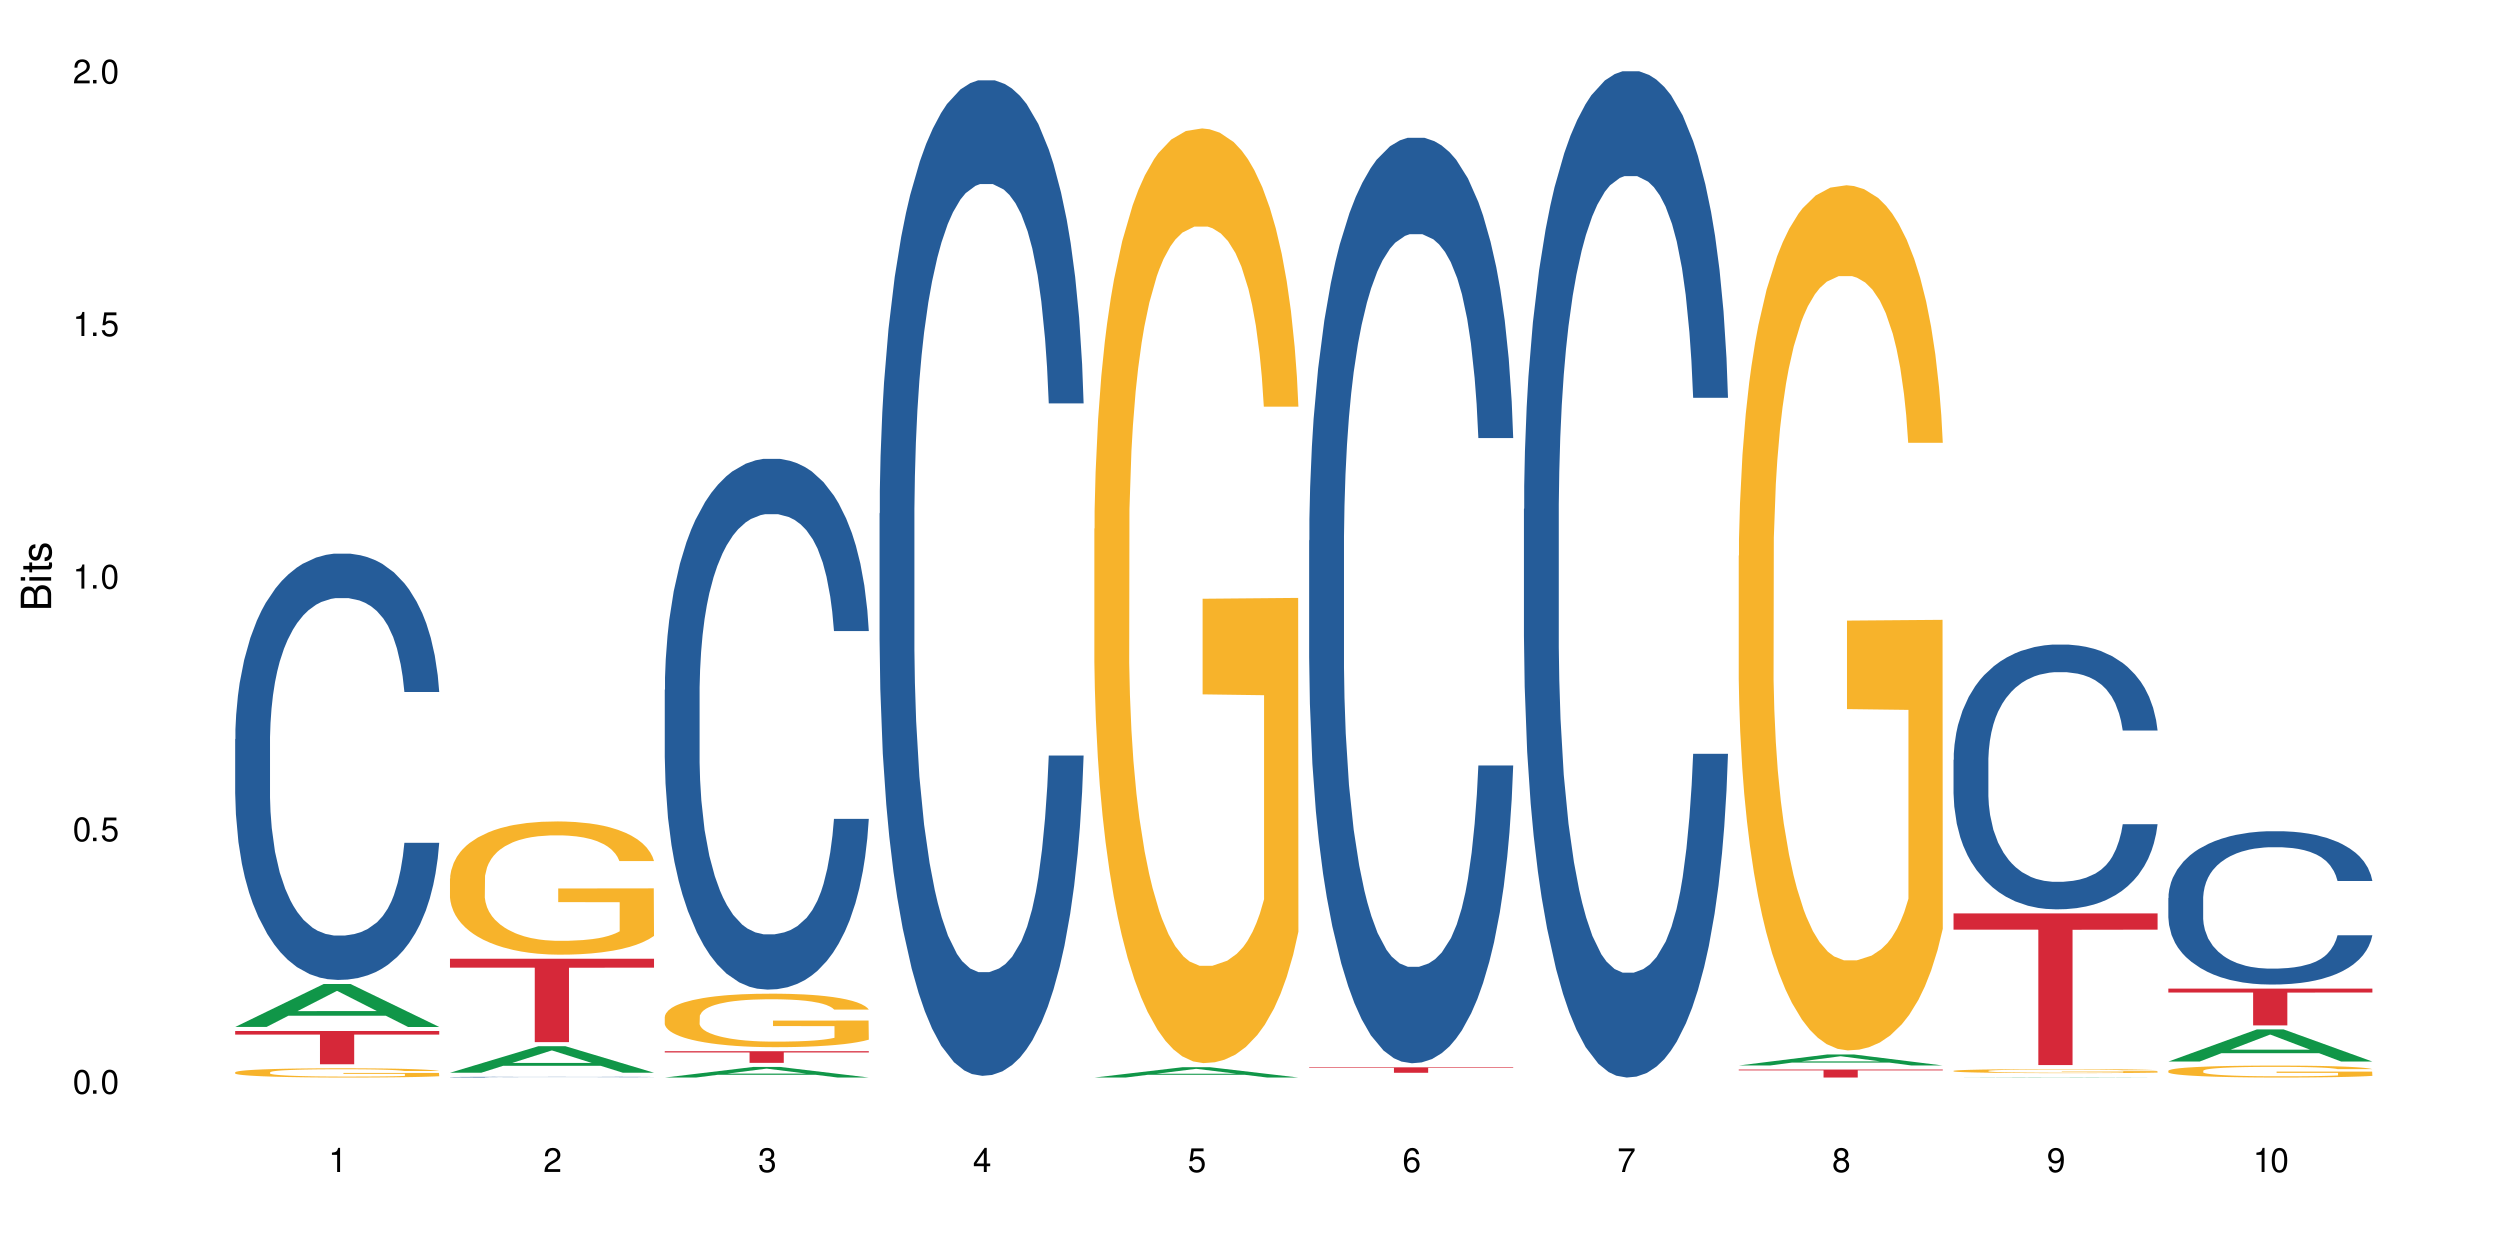
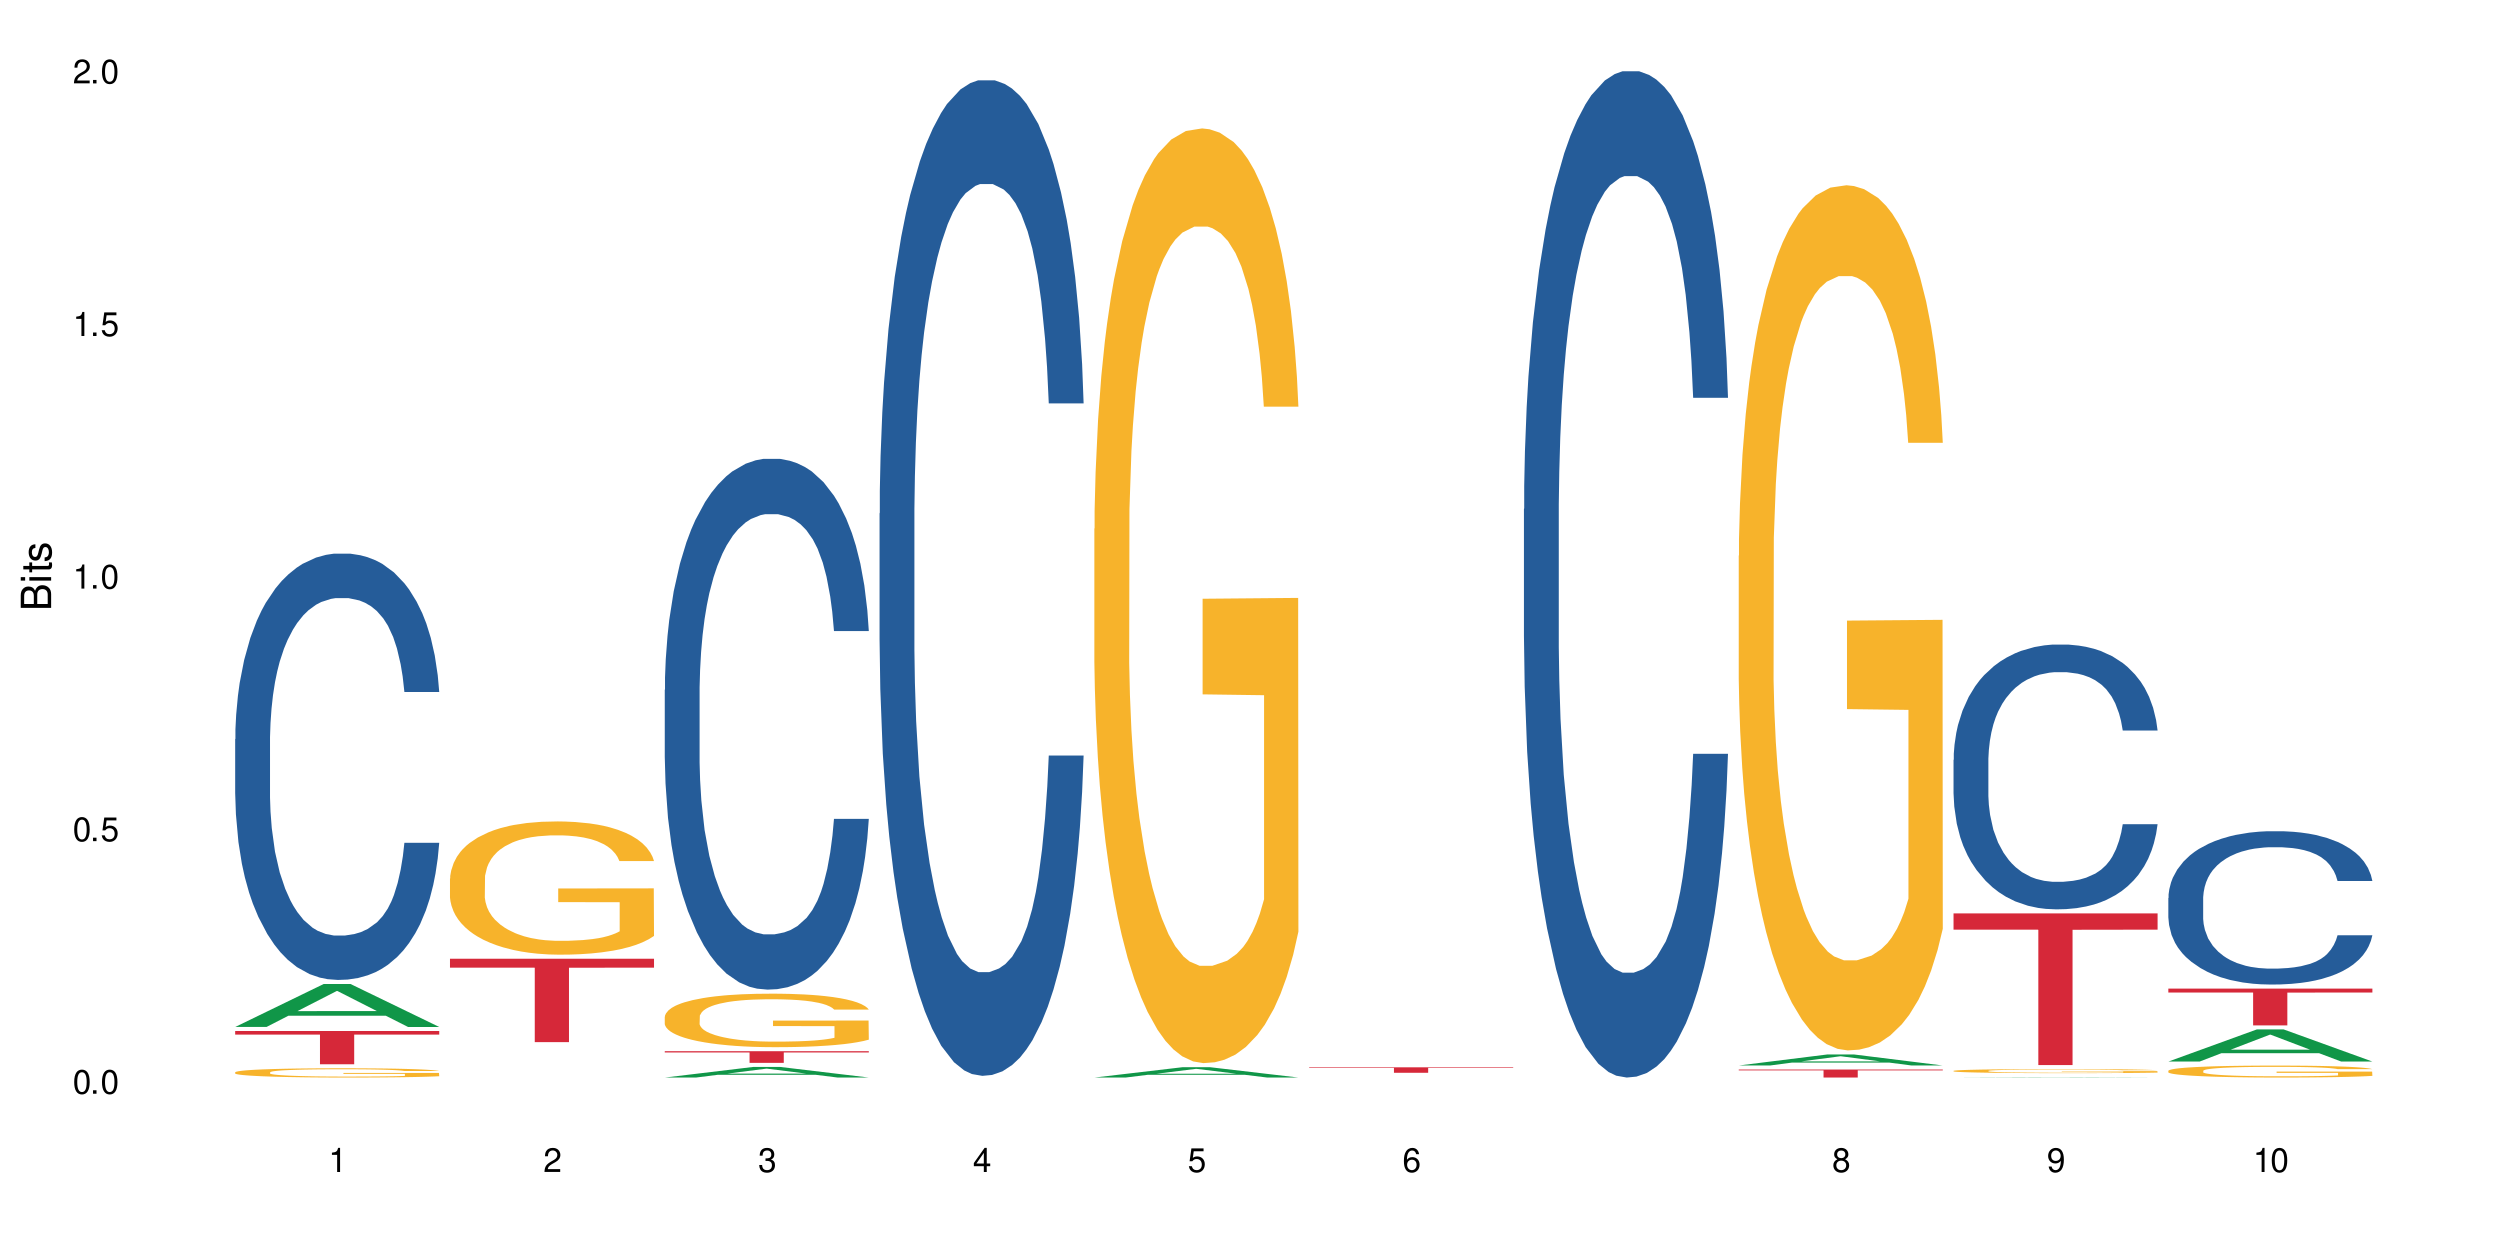
<svg xmlns="http://www.w3.org/2000/svg" xmlns:xlink="http://www.w3.org/1999/xlink" width="720" height="360" viewBox="0 0 720 360">
  <defs>
    <g>
      <g id="glyph-0-0">
</g>
      <g id="glyph-0-1">
        <path d="M 2.641 -6.938 C 2 -6.938 1.422 -6.656 1.078 -6.172 C 0.641 -5.562 0.406 -4.641 0.406 -3.359 C 0.406 -1.016 1.188 0.219 2.641 0.219 C 4.078 0.219 4.859 -1.016 4.859 -3.297 C 4.859 -4.641 4.656 -5.547 4.203 -6.172 C 3.844 -6.656 3.281 -6.938 2.641 -6.938 Z M 2.641 -6.188 C 3.547 -6.188 4 -5.25 4 -3.375 C 4 -1.406 3.562 -0.484 2.625 -0.484 C 1.734 -0.484 1.281 -1.438 1.281 -3.344 C 1.281 -5.25 1.734 -6.188 2.641 -6.188 Z M 2.641 -6.188 " />
      </g>
      <g id="glyph-0-2">
        <path d="M 1.828 -1 L 0.828 -1 L 0.828 0 L 1.828 0 Z M 1.828 -1 " />
      </g>
      <g id="glyph-0-3">
        <path d="M 4.562 -6.797 L 1.062 -6.797 L 0.547 -3.094 L 1.328 -3.094 C 1.719 -3.562 2.047 -3.734 2.578 -3.734 C 3.484 -3.734 4.062 -3.109 4.062 -2.094 C 4.062 -1.125 3.484 -0.531 2.578 -0.531 C 1.828 -0.531 1.375 -0.906 1.188 -1.672 L 0.328 -1.672 C 0.453 -1.109 0.547 -0.844 0.75 -0.594 C 1.125 -0.078 1.828 0.219 2.594 0.219 C 3.969 0.219 4.922 -0.781 4.922 -2.219 C 4.922 -3.562 4.031 -4.484 2.719 -4.484 C 2.25 -4.484 1.859 -4.359 1.469 -4.062 L 1.734 -5.969 L 4.562 -5.969 Z M 4.562 -6.797 " />
      </g>
      <g id="glyph-0-4">
        <path d="M 2.484 -4.938 L 2.484 0 L 3.328 0 L 3.328 -6.938 L 2.766 -6.938 C 2.469 -5.875 2.281 -5.734 0.984 -5.562 L 0.984 -4.938 Z M 2.484 -4.938 " />
      </g>
      <g id="glyph-0-5">
        <path d="M 4.859 -0.828 L 1.281 -0.828 C 1.359 -1.406 1.672 -1.781 2.5 -2.281 L 3.469 -2.828 C 4.406 -3.344 4.906 -4.062 4.906 -4.906 C 4.906 -5.484 4.672 -6.031 4.266 -6.406 C 3.859 -6.766 3.375 -6.938 2.719 -6.938 C 1.859 -6.938 1.219 -6.625 0.844 -6.031 C 0.609 -5.672 0.5 -5.234 0.484 -4.531 L 1.328 -4.531 C 1.359 -5.016 1.406 -5.281 1.531 -5.516 C 1.75 -5.938 2.188 -6.203 2.703 -6.203 C 3.469 -6.203 4.031 -5.641 4.031 -4.891 C 4.031 -4.344 3.719 -3.859 3.125 -3.516 L 2.234 -3 C 0.812 -2.172 0.406 -1.531 0.328 -0.016 L 4.859 -0.016 Z M 4.859 -0.828 " />
      </g>
      <g id="glyph-0-6">
        <path d="M 2.125 -3.188 L 2.578 -3.188 C 3.5 -3.188 3.984 -2.766 3.984 -1.922 C 3.984 -1.062 3.469 -0.531 2.594 -0.531 C 1.656 -0.531 1.203 -1 1.156 -2.016 L 0.312 -2.016 C 0.344 -1.453 0.438 -1.094 0.609 -0.781 C 0.953 -0.109 1.625 0.219 2.547 0.219 C 3.953 0.219 4.859 -0.625 4.859 -1.938 C 4.859 -2.828 4.516 -3.297 3.703 -3.594 C 4.344 -3.844 4.656 -4.328 4.656 -5.031 C 4.656 -6.219 3.875 -6.938 2.578 -6.938 C 1.203 -6.938 0.484 -6.172 0.453 -4.703 L 1.297 -4.703 C 1.312 -5.125 1.344 -5.359 1.453 -5.578 C 1.641 -5.969 2.062 -6.203 2.594 -6.203 C 3.344 -6.203 3.797 -5.75 3.797 -5 C 3.797 -4.516 3.609 -4.219 3.25 -4.047 C 3.016 -3.953 2.703 -3.922 2.125 -3.906 Z M 2.125 -3.188 " />
      </g>
      <g id="glyph-0-7">
        <path d="M 3.141 -1.672 L 3.141 0 L 3.984 0 L 3.984 -1.672 L 4.984 -1.672 L 4.984 -2.438 L 3.984 -2.438 L 3.984 -6.938 L 3.359 -6.938 L 0.266 -2.578 L 0.266 -1.672 Z M 3.141 -2.438 L 1 -2.438 L 3.141 -5.5 Z M 3.141 -2.438 " />
      </g>
      <g id="glyph-0-8">
        <path d="M 4.781 -5.125 C 4.609 -6.266 3.891 -6.938 2.844 -6.938 C 2.094 -6.938 1.422 -6.578 1.031 -5.953 C 0.594 -5.266 0.406 -4.422 0.406 -3.172 C 0.406 -2 0.578 -1.25 0.984 -0.641 C 1.359 -0.078 1.953 0.219 2.703 0.219 C 3.984 0.219 4.922 -0.75 4.922 -2.094 C 4.922 -3.375 4.062 -4.281 2.844 -4.281 C 2.172 -4.281 1.641 -4.031 1.281 -3.516 C 1.281 -5.234 1.828 -6.188 2.797 -6.188 C 3.391 -6.188 3.797 -5.797 3.938 -5.125 Z M 2.734 -3.531 C 3.547 -3.531 4.062 -2.953 4.062 -2.031 C 4.062 -1.156 3.484 -0.531 2.703 -0.531 C 1.922 -0.531 1.328 -1.188 1.328 -2.078 C 1.328 -2.938 1.906 -3.531 2.734 -3.531 Z M 2.734 -3.531 " />
      </g>
      <g id="glyph-0-9">
-         <path d="M 4.984 -6.797 L 0.438 -6.797 L 0.438 -5.969 L 4.109 -5.969 C 2.5 -3.656 1.828 -2.234 1.328 0 L 2.219 0 C 2.594 -2.172 3.453 -4.047 4.984 -6.094 Z M 4.984 -6.797 " />
-       </g>
+         </g>
      <g id="glyph-0-10">
        <path d="M 3.75 -3.656 C 4.469 -4.094 4.688 -4.438 4.688 -5.078 C 4.688 -6.172 3.844 -6.938 2.641 -6.938 C 1.438 -6.938 0.594 -6.172 0.594 -5.094 C 0.594 -4.438 0.812 -4.094 1.516 -3.656 C 0.734 -3.266 0.359 -2.703 0.359 -1.922 C 0.359 -0.656 1.281 0.219 2.641 0.219 C 3.984 0.219 4.922 -0.656 4.922 -1.922 C 4.922 -2.703 4.531 -3.266 3.75 -3.656 Z M 2.641 -6.188 C 3.359 -6.188 3.812 -5.75 3.812 -5.062 C 3.812 -4.406 3.344 -3.984 2.641 -3.984 C 1.922 -3.984 1.453 -4.406 1.453 -5.078 C 1.453 -5.75 1.922 -6.188 2.641 -6.188 Z M 2.641 -3.266 C 3.484 -3.266 4.062 -2.719 4.062 -1.906 C 4.062 -1.078 3.484 -0.531 2.625 -0.531 C 1.797 -0.531 1.219 -1.094 1.219 -1.906 C 1.219 -2.719 1.781 -3.266 2.641 -3.266 Z M 2.641 -3.266 " />
      </g>
      <g id="glyph-0-11">
        <path d="M 0.516 -1.578 C 0.672 -0.453 1.406 0.219 2.438 0.219 C 3.188 0.219 3.859 -0.141 4.266 -0.766 C 4.688 -1.453 4.891 -2.297 4.891 -3.547 C 4.891 -4.719 4.703 -5.453 4.312 -6.078 C 3.938 -6.641 3.344 -6.938 2.594 -6.938 C 1.297 -6.938 0.359 -5.969 0.359 -4.625 C 0.359 -3.344 1.234 -2.453 2.453 -2.453 C 3.094 -2.453 3.578 -2.672 4.016 -3.203 C 4 -1.484 3.469 -0.531 2.5 -0.531 C 1.906 -0.531 1.484 -0.906 1.359 -1.578 Z M 2.578 -6.203 C 3.375 -6.203 3.969 -5.531 3.969 -4.641 C 3.969 -3.797 3.391 -3.188 2.547 -3.188 C 1.734 -3.188 1.234 -3.766 1.234 -4.688 C 1.234 -5.562 1.797 -6.203 2.578 -6.203 Z M 2.578 -6.203 " />
      </g>
      <g id="glyph-1-0">
</g>
      <g id="glyph-1-1">
        <path d="M 0 -0.953 L 0 -4.891 C 0 -5.719 -0.234 -6.344 -0.734 -6.797 C -1.188 -7.234 -1.812 -7.469 -2.5 -7.469 C -3.547 -7.469 -4.188 -7 -4.625 -5.875 C -4.984 -6.688 -5.625 -7.094 -6.531 -7.094 C -7.172 -7.094 -7.734 -6.859 -8.141 -6.391 C -8.562 -5.922 -8.75 -5.344 -8.75 -4.5 L -8.75 -0.953 Z M -4.984 -2.062 L -7.766 -2.062 L -7.766 -4.219 C -7.766 -4.844 -7.688 -5.203 -7.453 -5.5 C -7.219 -5.812 -6.859 -5.969 -6.375 -5.969 C -5.891 -5.969 -5.531 -5.812 -5.297 -5.5 C -5.062 -5.203 -4.984 -4.844 -4.984 -4.219 Z M -0.984 -2.062 L -4 -2.062 L -4 -4.781 C -4 -5.766 -3.438 -6.359 -2.484 -6.359 C -1.547 -6.359 -0.984 -5.766 -0.984 -4.781 Z M -0.984 -2.062 " />
      </g>
      <g id="glyph-1-2">
        <path d="M -6.281 -1.797 L -6.281 -0.797 L 0 -0.797 L 0 -1.797 Z M -8.75 -1.797 L -8.75 -0.797 L -7.484 -0.797 L -7.484 -1.797 Z M -8.75 -1.797 " />
      </g>
      <g id="glyph-1-3">
        <path d="M -6.281 -3.047 L -6.281 -2.016 L -8.016 -2.016 L -8.016 -1.016 L -6.281 -1.016 L -6.281 -0.172 L -5.469 -0.172 L -5.469 -1.016 L -0.719 -1.016 C -0.078 -1.016 0.281 -1.453 0.281 -2.234 C 0.281 -2.5 0.25 -2.719 0.188 -3.047 L -0.641 -3.047 C -0.609 -2.906 -0.594 -2.766 -0.594 -2.562 C -0.594 -2.141 -0.719 -2.016 -1.156 -2.016 L -5.469 -2.016 L -5.469 -3.047 Z M -6.281 -3.047 " />
      </g>
      <g id="glyph-1-4">
        <path d="M -4.531 -5.25 C -5.766 -5.25 -6.469 -4.422 -6.469 -2.969 C -6.469 -1.516 -5.719 -0.562 -4.547 -0.562 C -3.562 -0.562 -3.094 -1.062 -2.734 -2.562 L -2.516 -3.484 C -2.344 -4.188 -2.094 -4.469 -1.641 -4.469 C -1.047 -4.469 -0.641 -3.875 -0.641 -3 C -0.641 -2.453 -0.797 -2 -1.062 -1.75 C -1.25 -1.594 -1.422 -1.531 -1.875 -1.469 L -1.875 -0.406 C -0.422 -0.453 0.281 -1.266 0.281 -2.922 C 0.281 -4.5 -0.5 -5.516 -1.719 -5.516 C -2.656 -5.516 -3.172 -4.984 -3.469 -3.734 L -3.703 -2.766 C -3.891 -1.953 -4.156 -1.609 -4.594 -1.609 C -5.188 -1.609 -5.547 -2.125 -5.547 -2.938 C -5.547 -3.75 -5.203 -4.172 -4.531 -4.203 Z M -4.531 -5.25 " />
      </g>
    </g>
  </defs>
  <rect x="-72" y="-36" width="864" height="432" fill="rgb(100%, 100%, 100%)" fill-opacity="1" />
  <path fill-rule="nonzero" fill="rgb(6.275%, 58.824%, 28.235%)" fill-opacity="1" d="M 67.73 295.758 L 67.793 295.746 L 93.223 283.391 L 100.945 283.391 L 126.5 295.77 L 117.52 295.77 L 111.117 292.535 L 83.051 292.535 L 76.773 295.758 L 67.73 295.758 L 85.75 291.199 L 108.543 291.188 L 97.176 285.41 L 97.051 285.398 L 96.926 285.434 L 85.688 291.188 L 85.75 291.199 Z M 67.73 295.758 " />
  <path fill-rule="nonzero" fill="rgb(14.51%, 36.078%, 60%)" fill-opacity="1" d="M 67.73 212.875 L 67.801 212.762 L 67.801 210.07 L 68.02 205.805 L 68.52 200.418 L 69.02 196.715 L 70.312 190.098 L 72.102 183.699 L 73.965 178.762 L 75.328 175.844 L 76.547 173.602 L 79.34 169.449 L 81.133 167.316 L 83.066 165.41 L 85.434 163.5 L 87.152 162.379 L 91.023 160.582 L 93.891 159.797 L 96.113 159.461 L 100.914 159.461 L 103.781 159.91 L 105.859 160.473 L 108.152 161.367 L 110.086 162.379 L 113.457 164.848 L 116.465 167.988 L 117.828 169.785 L 119.977 173.262 L 121.625 176.629 L 122.773 179.547 L 124.062 183.699 L 125.207 188.75 L 126.07 194.473 L 126.5 199.297 L 116.465 199.297 L 115.965 194.809 L 115.391 191.332 L 114.316 186.73 L 113.238 183.477 L 111.734 180.223 L 110.375 178.09 L 108.512 175.957 L 106.863 174.609 L 105.141 173.602 L 103.492 172.926 L 100.34 172.254 L 96.684 172.254 L 95.324 172.477 L 92.527 173.375 L 91.023 174.16 L 88.871 175.73 L 87.367 177.191 L 85.578 179.434 L 84.359 181.344 L 82.852 184.262 L 81.777 186.84 L 80.559 190.543 L 79.844 193.352 L 79.199 196.492 L 78.625 200.195 L 78.195 204.121 L 77.906 208.273 L 77.766 212.316 L 77.766 229.707 L 77.906 233.746 L 78.266 238.461 L 79.199 245.305 L 80.559 251.254 L 82.137 255.965 L 83.641 259.332 L 84.5 260.902 L 85.648 262.699 L 87.441 264.945 L 90.02 267.188 L 91.523 268.086 L 93.816 268.984 L 96.184 269.434 L 99.336 269.434 L 102.133 268.984 L 103.996 268.422 L 105.93 267.523 L 108.582 265.617 L 110.23 263.82 L 111.664 261.691 L 112.738 259.559 L 113.457 257.762 L 114.531 254.285 L 115.391 250.469 L 116.035 246.539 L 116.465 242.727 L 126.5 242.727 L 126.07 247.215 L 125.422 251.59 L 124.777 254.844 L 123.777 258.773 L 122.629 262.25 L 120.98 266.18 L 119.617 268.758 L 117.828 271.566 L 116.18 273.695 L 114.387 275.605 L 111.734 277.848 L 110.016 278.973 L 108.152 279.98 L 105.93 280.879 L 103.137 281.664 L 100.125 282.113 L 97.328 282.227 L 94.32 282 L 92.098 281.551 L 89.16 280.543 L 85.504 278.523 L 82.852 276.391 L 80.773 274.258 L 78.984 272.012 L 76.977 268.984 L 74.395 264.047 L 72.82 260.23 L 71.746 257.09 L 70.527 252.711 L 69.664 248.785 L 68.664 242.5 L 67.945 234.535 L 67.73 228.363 Z M 67.73 212.875 " />
  <path fill-rule="nonzero" fill="rgb(96.863%, 70.196%, 16.863%)" fill-opacity="1" d="M 67.73 308.805 L 67.801 308.805 L 67.801 308.754 L 68.09 308.645 L 68.805 308.496 L 69.738 308.371 L 70.742 308.273 L 71.387 308.223 L 72.461 308.148 L 73.395 308.094 L 75.758 307.984 L 78.77 307.883 L 80.418 307.84 L 82.281 307.797 L 84.93 307.75 L 86.148 307.734 L 89.875 307.695 L 94.105 307.672 L 98.762 307.664 L 100.914 307.664 L 103.852 307.676 L 107.863 307.703 L 110.16 307.727 L 111.949 307.75 L 113.812 307.781 L 116.105 307.832 L 118.258 307.891 L 119.977 307.949 L 121.695 308.023 L 123.129 308.102 L 124.348 308.184 L 125.422 308.289 L 126.07 308.371 L 126.5 308.457 L 116.535 308.457 L 115.965 308.371 L 115.32 308.309 L 114.242 308.227 L 113.168 308.168 L 112.094 308.121 L 110.086 308.059 L 108.367 308.02 L 106.215 307.984 L 104.137 307.965 L 101.773 307.949 L 100.34 307.945 L 96.543 307.945 L 93.102 307.961 L 91.094 307.98 L 89.66 308 L 87.656 308.035 L 86.438 308.066 L 85.719 308.086 L 83.57 308.16 L 82.137 308.23 L 81.348 308.273 L 80.344 308.348 L 79.629 308.414 L 78.84 308.512 L 78.41 308.586 L 77.836 308.75 L 77.766 309.188 L 77.98 309.281 L 78.41 309.383 L 78.984 309.469 L 79.844 309.562 L 80.703 309.633 L 82.207 309.727 L 83.496 309.793 L 84.5 309.832 L 86.438 309.898 L 87.227 309.922 L 89.09 309.965 L 91.023 310 L 93.387 310.027 L 95.18 310.043 L 98.047 310.055 L 101.703 310.055 L 106 310.039 L 108.727 310.02 L 110.59 310 L 111.809 309.984 L 113.312 309.957 L 114.387 309.934 L 115.391 309.906 L 116.609 309.863 L 116.609 309.281 L 98.906 309.281 L 98.906 309.008 L 126.426 309.004 L 126.5 309.957 L 124.992 310.023 L 123.129 310.086 L 121.34 310.137 L 119.477 310.176 L 116.824 310.223 L 114.672 310.254 L 111.375 310.285 L 108.367 310.309 L 105.215 310.324 L 102.418 310.328 L 99.121 310.332 L 96.184 310.328 L 93.031 310.312 L 90.52 310.293 L 88.227 310.27 L 85.934 310.238 L 83.066 310.188 L 81.203 310.145 L 79.27 310.094 L 77.336 310.031 L 75.613 309.969 L 74.469 309.914 L 73.32 309.855 L 72.102 309.785 L 70.957 309.699 L 70.098 309.625 L 69.309 309.539 L 68.734 309.461 L 68.16 309.352 L 67.875 309.262 L 67.73 309.188 Z M 67.73 308.805 " />
  <path fill-rule="nonzero" fill="rgb(83.922%, 15.686%, 22.353%)" fill-opacity="1" d="M 67.73 296.93 L 126.5 296.93 L 126.5 297.957 L 102.008 297.965 L 102.008 306.5 L 92.152 306.5 L 92.152 297.973 L 92.008 297.957 L 67.73 297.957 Z M 67.73 296.93 " />
-   <path fill-rule="nonzero" fill="rgb(6.275%, 58.824%, 28.235%)" fill-opacity="1" d="M 129.594 308.941 L 129.656 308.934 L 155.082 301.297 L 162.805 301.297 L 188.359 308.949 L 179.383 308.949 L 172.977 306.949 L 144.91 306.949 L 138.633 308.941 L 129.594 308.941 L 147.613 306.125 L 170.402 306.117 L 159.039 302.547 L 158.914 302.539 L 158.789 302.562 L 147.547 306.117 L 147.613 306.125 Z M 129.594 308.941 " />
-   <path fill-rule="nonzero" fill="rgb(14.51%, 36.078%, 60%)" fill-opacity="1" d="M 129.594 310.207 L 129.664 310.207 L 129.664 310.203 L 129.879 310.195 L 130.379 310.184 L 130.883 310.18 L 132.172 310.168 L 133.965 310.156 L 135.828 310.145 L 137.188 310.141 L 138.406 310.137 L 141.203 310.129 L 142.992 310.125 L 144.93 310.121 L 147.293 310.117 L 149.016 310.117 L 152.883 310.113 L 155.75 310.113 L 157.973 310.109 L 162.773 310.109 L 165.641 310.113 L 170.012 310.113 L 171.949 310.117 L 175.316 310.121 L 178.324 310.125 L 179.688 310.129 L 181.836 310.137 L 183.484 310.141 L 184.633 310.148 L 185.922 310.156 L 187.07 310.164 L 187.93 310.176 L 188.359 310.184 L 178.324 310.184 L 177.824 310.176 L 177.25 310.168 L 176.176 310.16 L 175.102 310.156 L 173.598 310.148 L 172.234 310.145 L 170.371 310.141 L 168.723 310.137 L 165.355 310.137 L 162.199 310.133 L 157.184 310.133 L 154.391 310.137 L 152.883 310.137 L 150.734 310.141 L 149.23 310.145 L 147.438 310.148 L 146.219 310.152 L 144.715 310.156 L 143.641 310.16 L 142.422 310.168 L 141.703 310.172 L 141.059 310.18 L 140.484 310.184 L 140.055 310.191 L 139.77 310.199 L 139.625 310.207 L 139.625 310.238 L 139.77 310.246 L 140.129 310.254 L 141.059 310.266 L 142.422 310.277 L 143.996 310.285 L 145.504 310.293 L 146.363 310.293 L 147.508 310.297 L 149.301 310.301 L 151.879 310.305 L 153.387 310.309 L 165.855 310.309 L 167.789 310.305 L 170.441 310.301 L 172.09 310.301 L 173.523 310.297 L 174.598 310.293 L 175.316 310.289 L 176.391 310.281 L 177.25 310.273 L 177.895 310.27 L 178.324 310.262 L 188.359 310.262 L 187.93 310.27 L 187.285 310.277 L 186.641 310.281 L 185.637 310.289 L 184.488 310.297 L 182.84 310.305 L 181.48 310.309 L 179.688 310.312 L 178.039 310.316 L 176.246 310.32 L 173.598 310.324 L 171.875 310.328 L 167.789 310.328 L 164.996 310.332 L 153.957 310.332 L 151.02 310.328 L 147.367 310.324 L 144.715 310.32 L 142.637 310.316 L 140.844 310.312 L 138.836 310.309 L 136.258 310.301 L 134.68 310.293 L 133.605 310.289 L 132.387 310.277 L 131.527 310.273 L 130.523 310.262 L 129.809 310.246 L 129.594 310.234 Z M 129.594 310.207 " />
  <path fill-rule="nonzero" fill="rgb(96.863%, 70.196%, 16.863%)" fill-opacity="1" d="M 129.594 253.008 L 129.664 252.973 L 129.664 252.273 L 129.949 250.695 L 130.668 248.523 L 131.598 246.734 L 132.602 245.332 L 133.246 244.598 L 134.32 243.547 L 135.254 242.777 L 137.617 241.199 L 140.629 239.727 L 142.277 239.094 L 144.141 238.5 L 146.793 237.832 L 148.012 237.59 L 151.738 237.027 L 155.965 236.676 L 160.625 236.57 L 162.773 236.605 L 165.711 236.746 L 169.727 237.133 L 172.02 237.484 L 173.812 237.832 L 175.676 238.289 L 177.969 238.992 L 180.117 239.832 L 181.836 240.672 L 183.559 241.723 L 184.992 242.844 L 186.211 244.07 L 187.285 245.543 L 187.93 246.77 L 188.359 247.996 L 178.398 247.996 L 177.824 246.77 L 177.18 245.824 L 176.105 244.668 L 175.031 243.828 L 173.953 243.16 L 171.949 242.25 L 170.227 241.688 L 168.078 241.199 L 166 240.883 L 163.633 240.672 L 162.199 240.602 L 158.402 240.602 L 154.961 240.848 L 152.957 241.129 L 151.523 241.41 L 149.516 241.934 L 148.297 242.355 L 147.582 242.637 L 145.43 243.723 L 143.996 244.703 L 143.207 245.367 L 142.207 246.422 L 141.488 247.367 L 140.699 248.77 L 140.27 249.82 L 139.695 252.203 L 139.625 258.512 L 139.84 259.844 L 140.27 261.281 L 140.844 262.543 L 141.703 263.875 L 142.562 264.891 L 144.07 266.258 L 145.359 267.168 L 146.363 267.762 L 148.297 268.711 L 149.086 269.023 L 150.949 269.656 L 152.883 270.148 L 155.25 270.566 L 157.039 270.777 L 159.906 270.953 L 163.562 270.953 L 167.863 270.742 L 170.586 270.461 L 172.449 270.184 L 173.668 269.938 L 175.172 269.551 L 176.246 269.199 L 177.25 268.816 L 178.469 268.219 L 178.469 259.844 L 160.766 259.809 L 160.766 255.883 L 188.289 255.848 L 188.359 269.551 L 186.855 270.496 L 184.992 271.41 L 183.199 272.109 L 181.336 272.707 L 178.684 273.371 L 176.535 273.793 L 173.238 274.281 L 170.227 274.598 L 167.074 274.809 L 164.277 274.914 L 160.984 274.949 L 158.043 274.879 L 154.891 274.668 L 152.383 274.387 L 150.09 274.035 L 147.797 273.582 L 144.93 272.844 L 143.066 272.25 L 141.129 271.512 L 139.195 270.637 L 137.477 269.691 L 136.328 268.957 L 135.184 268.113 L 133.965 267.062 L 132.816 265.871 L 131.957 264.785 L 131.168 263.559 L 130.594 262.402 L 130.023 260.824 L 129.734 259.562 L 129.594 258.477 Z M 129.594 253.008 " />
  <path fill-rule="nonzero" fill="rgb(83.922%, 15.686%, 22.353%)" fill-opacity="1" d="M 129.594 276.113 L 188.359 276.113 L 188.359 278.684 L 163.867 278.707 L 163.867 300.133 L 154.012 300.133 L 154.012 278.727 L 153.871 278.684 L 129.594 278.684 Z M 129.594 276.113 " />
  <path fill-rule="nonzero" fill="rgb(6.275%, 58.824%, 28.235%)" fill-opacity="1" d="M 191.453 310.328 L 191.516 310.328 L 216.945 307.277 L 224.668 307.277 L 250.219 310.332 L 241.242 310.332 L 234.84 309.535 L 206.773 309.535 L 200.492 310.328 L 191.453 310.328 L 209.473 309.203 L 232.266 309.203 L 220.898 307.777 L 220.773 307.773 L 220.648 307.781 L 209.41 309.203 L 209.473 309.203 Z M 191.453 310.328 " />
  <path fill-rule="nonzero" fill="rgb(14.51%, 36.078%, 60%)" fill-opacity="1" d="M 191.453 198.66 L 191.523 198.523 L 191.523 195.168 L 191.738 189.859 L 192.242 183.152 L 192.742 178.543 L 194.031 170.297 L 195.824 162.332 L 197.688 156.184 L 199.051 152.551 L 200.27 149.758 L 203.062 144.586 L 204.855 141.934 L 206.789 139.559 L 209.156 137.184 L 210.875 135.785 L 214.746 133.551 L 217.613 132.57 L 219.832 132.152 L 224.637 132.152 L 227.5 132.711 L 229.582 133.41 L 231.875 134.527 L 233.809 135.785 L 237.176 138.859 L 240.188 142.77 L 241.547 145.008 L 243.699 149.34 L 245.348 153.531 L 246.492 157.164 L 247.785 162.332 L 248.93 168.621 L 249.789 175.746 L 250.219 181.754 L 240.188 181.754 L 239.684 176.164 L 239.113 171.836 L 238.035 166.105 L 236.961 162.055 L 235.457 158 L 234.094 155.348 L 232.23 152.691 L 230.582 151.016 L 228.863 149.758 L 227.215 148.918 L 224.062 148.082 L 220.406 148.082 L 219.043 148.359 L 216.25 149.477 L 214.746 150.457 L 212.594 152.414 L 211.09 154.23 L 209.297 157.023 L 208.078 159.398 L 206.574 163.031 L 205.5 166.246 L 204.281 170.855 L 203.566 174.348 L 202.918 178.262 L 202.348 182.871 L 201.918 187.762 L 201.629 192.934 L 201.484 197.965 L 201.484 219.621 L 201.629 224.652 L 201.988 230.52 L 202.918 239.043 L 204.281 246.449 L 205.859 252.316 L 207.363 256.508 L 208.223 258.465 L 209.371 260.699 L 211.16 263.496 L 213.742 266.289 L 215.246 267.406 L 217.539 268.527 L 219.906 269.086 L 223.059 269.086 L 225.852 268.527 L 227.715 267.828 L 229.652 266.711 L 232.305 264.332 L 233.953 262.098 L 235.387 259.441 L 236.461 256.789 L 237.176 254.555 L 238.254 250.223 L 239.113 245.469 L 239.758 240.582 L 240.188 235.828 L 250.219 235.828 L 249.789 241.418 L 249.145 246.867 L 248.5 250.918 L 247.496 255.809 L 246.352 260.141 L 244.703 265.031 L 243.34 268.246 L 241.547 271.738 L 239.898 274.395 L 238.109 276.77 L 235.457 279.562 L 233.738 280.961 L 231.875 282.219 L 229.652 283.336 L 226.855 284.316 L 223.848 284.875 L 221.051 285.012 L 218.043 284.734 L 215.82 284.176 L 212.883 282.918 L 209.227 280.402 L 206.574 277.746 L 204.496 275.094 L 202.703 272.297 L 200.699 268.527 L 198.117 262.379 L 196.543 257.625 L 195.465 253.715 L 194.246 248.266 L 193.387 243.375 L 192.383 235.551 L 191.668 225.629 L 191.453 217.945 Z M 191.453 198.66 " />
  <path fill-rule="nonzero" fill="rgb(96.863%, 70.196%, 16.863%)" fill-opacity="1" d="M 191.453 292.777 L 191.523 292.766 L 191.523 292.484 L 191.812 291.852 L 192.527 290.977 L 193.461 290.258 L 194.461 289.695 L 195.109 289.402 L 196.184 288.977 L 197.113 288.668 L 199.48 288.035 L 202.488 287.445 L 204.137 287.191 L 206 286.953 L 208.652 286.684 L 209.871 286.586 L 213.598 286.359 L 217.828 286.219 L 222.484 286.176 L 224.637 286.191 L 227.574 286.246 L 231.586 286.402 L 233.879 286.543 L 235.672 286.684 L 237.535 286.867 L 239.828 287.148 L 241.98 287.484 L 243.699 287.824 L 245.418 288.246 L 246.852 288.695 L 248.07 289.191 L 249.145 289.781 L 249.789 290.273 L 250.219 290.766 L 240.258 290.766 L 239.684 290.273 L 239.039 289.895 L 237.965 289.43 L 236.891 289.09 L 235.816 288.824 L 233.809 288.457 L 232.09 288.23 L 229.938 288.035 L 227.859 287.91 L 225.496 287.824 L 224.062 287.797 L 220.262 287.797 L 216.824 287.895 L 214.816 288.008 L 213.383 288.121 L 211.375 288.332 L 210.156 288.5 L 209.441 288.613 L 207.293 289.047 L 205.859 289.441 L 205.07 289.711 L 204.066 290.133 L 203.348 290.512 L 202.562 291.074 L 202.133 291.5 L 201.559 292.457 L 201.484 294.988 L 201.703 295.523 L 202.133 296.102 L 202.703 296.609 L 203.566 297.145 L 204.426 297.551 L 205.93 298.102 L 207.219 298.465 L 208.223 298.707 L 210.156 299.086 L 210.945 299.211 L 212.809 299.465 L 214.746 299.664 L 217.109 299.832 L 218.902 299.918 L 221.77 299.988 L 225.422 299.988 L 229.723 299.902 L 232.445 299.789 L 234.309 299.676 L 235.527 299.578 L 237.035 299.422 L 238.109 299.281 L 239.113 299.129 L 240.332 298.887 L 240.332 295.523 L 222.629 295.512 L 222.629 293.934 L 250.148 293.918 L 250.219 299.422 L 248.715 299.805 L 246.852 300.168 L 245.059 300.449 L 243.195 300.691 L 240.547 300.957 L 238.395 301.125 L 235.098 301.324 L 232.09 301.449 L 228.934 301.535 L 226.141 301.578 L 222.844 301.59 L 219.906 301.562 L 216.75 301.48 L 214.242 301.367 L 211.949 301.227 L 209.656 301.043 L 206.789 300.746 L 204.926 300.508 L 202.992 300.211 L 201.055 299.859 L 199.336 299.48 L 198.191 299.184 L 197.043 298.848 L 195.824 298.426 L 194.68 297.945 L 193.816 297.508 L 193.031 297.016 L 192.457 296.551 L 191.883 295.918 L 191.598 295.41 L 191.453 294.977 Z M 191.453 292.777 " />
  <path fill-rule="nonzero" fill="rgb(83.922%, 15.686%, 22.353%)" fill-opacity="1" d="M 191.453 302.754 L 250.219 302.754 L 250.219 303.113 L 225.727 303.117 L 225.727 306.113 L 215.875 306.113 L 215.875 303.121 L 215.73 303.113 L 191.453 303.113 Z M 191.453 302.754 " />
  <path fill-rule="nonzero" fill="rgb(14.51%, 36.078%, 60%)" fill-opacity="1" d="M 253.312 147.883 L 253.387 147.621 L 253.387 141.332 L 253.602 131.371 L 254.102 118.793 L 254.605 110.145 L 255.895 94.68 L 257.684 79.742 L 259.547 68.211 L 260.91 61.395 L 262.129 56.152 L 264.922 46.457 L 266.715 41.477 L 268.652 37.023 L 271.016 32.566 L 272.734 29.945 L 276.605 25.754 L 279.473 23.918 L 281.695 23.133 L 286.496 23.133 L 289.363 24.18 L 291.441 25.492 L 293.734 27.586 L 295.668 29.945 L 299.039 35.711 L 302.047 43.051 L 303.41 47.242 L 305.559 55.367 L 307.207 63.23 L 308.355 70.043 L 309.645 79.742 L 310.793 91.535 L 311.652 104.902 L 312.082 116.172 L 302.047 116.172 L 301.547 105.688 L 300.973 97.562 L 299.898 86.816 L 298.824 79.219 L 297.316 71.617 L 295.957 66.637 L 294.094 61.656 L 292.445 58.512 L 290.723 56.152 L 289.074 54.582 L 285.922 53.008 L 282.266 53.008 L 280.906 53.535 L 278.109 55.629 L 276.605 57.465 L 274.457 61.133 L 272.949 64.539 L 271.16 69.781 L 269.941 74.238 L 268.434 81.051 L 267.359 87.078 L 266.141 95.727 L 265.426 102.281 L 264.781 109.617 L 264.207 118.266 L 263.777 127.441 L 263.492 137.137 L 263.348 146.57 L 263.348 187.195 L 263.492 196.629 L 263.848 207.637 L 264.781 223.625 L 266.141 237.516 L 267.719 248.52 L 269.223 256.383 L 270.082 260.051 L 271.23 264.246 L 273.023 269.488 L 275.602 274.73 L 277.105 276.824 L 279.402 278.922 L 281.766 279.969 L 284.918 279.969 L 287.715 278.922 L 289.578 277.613 L 291.512 275.516 L 294.164 271.059 L 295.812 266.867 L 297.246 261.887 L 298.32 256.906 L 299.039 252.715 L 300.113 244.59 L 300.973 235.68 L 301.617 226.508 L 302.047 217.594 L 312.082 217.594 L 311.652 228.078 L 311.008 238.301 L 310.363 245.898 L 309.359 255.074 L 308.211 263.199 L 306.562 272.371 L 305.203 278.398 L 303.41 284.949 L 301.762 289.93 L 299.969 294.387 L 297.316 299.625 L 295.598 302.246 L 293.734 304.605 L 291.512 306.703 L 288.719 308.539 L 285.707 309.586 L 282.914 309.848 L 279.902 309.324 L 277.68 308.273 L 274.742 305.918 L 271.086 301.199 L 268.434 296.219 L 266.355 291.238 L 264.566 286 L 262.559 278.922 L 259.98 267.391 L 258.402 258.48 L 257.328 251.141 L 256.109 240.922 L 255.25 231.746 L 254.246 217.07 L 253.527 198.465 L 253.312 184.051 Z M 253.312 147.883 " />
  <path fill-rule="nonzero" fill="rgb(6.275%, 58.824%, 28.235%)" fill-opacity="1" d="M 315.176 310.328 L 315.238 310.328 L 340.664 307.344 L 348.387 307.344 L 373.941 310.332 L 364.965 310.332 L 358.559 309.551 L 330.496 309.551 L 324.215 310.328 L 315.176 310.328 L 333.195 309.23 L 355.984 309.227 L 344.621 307.832 L 344.496 307.828 L 344.371 307.836 L 333.133 309.227 L 333.195 309.23 Z M 315.176 310.328 " />
  <path fill-rule="nonzero" fill="rgb(96.863%, 70.196%, 16.863%)" fill-opacity="1" d="M 315.176 152.285 L 315.246 152.039 L 315.246 147.121 L 315.531 136.059 L 316.25 120.816 L 317.18 108.277 L 318.184 98.445 L 318.828 93.281 L 319.906 85.906 L 320.836 80.496 L 323.203 69.434 L 326.211 59.109 L 327.859 54.684 L 329.723 50.504 L 332.375 45.832 L 333.594 44.113 L 337.32 40.18 L 341.547 37.723 L 346.207 36.984 L 348.355 37.23 L 351.297 38.211 L 355.309 40.918 L 357.602 43.375 L 359.395 45.832 L 361.258 49.031 L 363.551 53.945 L 365.699 59.848 L 367.422 65.746 L 369.141 73.121 L 370.574 80.988 L 371.793 89.594 L 372.867 99.918 L 373.512 108.523 L 373.941 117.129 L 363.98 117.129 L 363.406 108.523 L 362.762 101.887 L 361.688 93.773 L 360.613 87.871 L 359.535 83.203 L 357.531 76.809 L 355.809 72.875 L 353.66 69.434 L 351.582 67.223 L 349.215 65.746 L 347.785 65.254 L 343.984 65.254 L 340.547 66.977 L 338.539 68.941 L 337.105 70.91 L 335.098 74.598 L 333.879 77.547 L 333.164 79.516 L 331.012 87.137 L 329.578 94.02 L 328.793 98.691 L 327.789 106.066 L 327.07 112.703 L 326.281 122.535 L 325.852 129.91 L 325.281 146.629 L 325.207 190.879 L 325.422 200.223 L 325.852 210.301 L 326.426 219.152 L 327.285 228.496 L 328.145 235.625 L 329.652 245.211 L 330.941 251.602 L 331.945 255.781 L 333.879 262.422 L 334.668 264.633 L 336.531 269.059 L 338.465 272.5 L 340.832 275.449 L 342.625 276.926 L 345.488 278.152 L 349.145 278.152 L 353.445 276.68 L 356.168 274.711 L 358.031 272.746 L 359.25 271.023 L 360.754 268.32 L 361.832 265.863 L 362.832 263.156 L 364.051 258.98 L 364.051 200.223 L 346.352 199.977 L 346.352 172.441 L 373.871 172.195 L 373.941 268.32 L 372.438 274.957 L 370.574 281.352 L 368.781 286.266 L 366.918 290.445 L 364.266 295.117 L 362.117 298.066 L 358.82 301.508 L 355.809 303.723 L 352.656 305.195 L 349.863 305.934 L 346.566 306.18 L 343.625 305.688 L 340.473 304.215 L 337.965 302.246 L 335.672 299.789 L 333.379 296.594 L 330.512 291.43 L 328.648 287.25 L 326.715 282.086 L 324.777 275.941 L 323.059 269.305 L 321.91 264.141 L 320.766 258.242 L 319.547 250.867 L 318.398 242.508 L 317.539 234.887 L 316.75 226.281 L 316.18 218.168 L 315.605 207.105 L 315.316 198.254 L 315.176 190.633 Z M 315.176 152.285 " />
-   <path fill-rule="nonzero" fill="rgb(14.51%, 36.078%, 60%)" fill-opacity="1" d="M 377.035 155.652 L 377.105 155.406 L 377.105 149.559 L 377.32 140.301 L 377.824 128.605 L 378.324 120.566 L 379.617 106.191 L 381.406 92.305 L 383.27 81.586 L 384.633 75.25 L 385.852 70.375 L 388.645 61.363 L 390.438 56.734 L 392.371 52.59 L 394.738 48.449 L 396.457 46.012 L 400.328 42.113 L 403.195 40.41 L 405.414 39.68 L 410.219 39.68 L 413.086 40.652 L 415.164 41.871 L 417.457 43.82 L 419.391 46.012 L 422.758 51.371 L 425.77 58.195 L 427.133 62.094 L 429.281 69.645 L 430.93 76.953 L 432.078 83.289 L 433.367 92.305 L 434.512 103.27 L 435.375 115.695 L 435.805 126.172 L 425.77 126.172 L 425.27 116.426 L 424.695 108.871 L 423.621 98.883 L 422.543 91.816 L 421.039 84.75 L 419.68 80.121 L 417.816 75.492 L 416.168 72.57 L 414.445 70.375 L 412.797 68.914 L 409.645 67.453 L 405.988 67.453 L 404.629 67.941 L 401.832 69.891 L 400.328 71.594 L 398.176 75.004 L 396.672 78.172 L 394.879 83.047 L 393.664 87.188 L 392.156 93.523 L 391.082 99.125 L 389.863 107.168 L 389.148 113.258 L 388.504 120.078 L 387.93 128.121 L 387.5 136.648 L 387.211 145.66 L 387.07 154.434 L 387.07 192.195 L 387.211 200.969 L 387.57 211.199 L 388.504 226.062 L 389.863 238.977 L 391.441 249.207 L 392.945 256.52 L 393.805 259.93 L 394.953 263.828 L 396.742 268.699 L 399.324 273.574 L 400.828 275.523 L 403.121 277.473 L 405.488 278.445 L 408.641 278.445 L 411.438 277.473 L 413.301 276.254 L 415.234 274.305 L 417.887 270.16 L 419.535 266.266 L 420.969 261.633 L 422.043 257.004 L 422.758 253.105 L 423.836 245.555 L 424.695 237.27 L 425.34 228.742 L 425.77 220.461 L 435.805 220.461 L 435.375 230.203 L 434.727 239.707 L 434.082 246.773 L 433.078 255.301 L 431.934 262.852 L 430.285 271.379 L 428.922 276.984 L 427.133 283.074 L 425.484 287.703 L 423.691 291.848 L 421.039 296.719 L 419.32 299.156 L 417.457 301.348 L 415.234 303.297 L 412.438 305.004 L 409.43 305.977 L 406.633 306.223 L 403.625 305.734 L 401.402 304.758 L 398.465 302.566 L 394.809 298.18 L 392.156 293.551 L 390.078 288.922 L 388.289 284.051 L 386.281 277.473 L 383.699 266.75 L 382.125 258.469 L 381.047 251.645 L 379.832 242.145 L 378.969 233.617 L 377.969 219.973 L 377.25 202.672 L 377.035 189.273 Z M 377.035 155.652 " />
  <path fill-rule="nonzero" fill="rgb(83.922%, 15.686%, 22.353%)" fill-opacity="1" d="M 377.035 307.387 L 435.805 307.387 L 435.805 307.555 L 411.312 307.555 L 411.312 308.961 L 401.457 308.961 L 401.457 307.555 L 377.035 307.555 Z M 377.035 307.387 " />
  <path fill-rule="nonzero" fill="rgb(14.51%, 36.078%, 60%)" fill-opacity="1" d="M 438.895 146.621 L 438.969 146.355 L 438.969 140 L 439.184 129.934 L 439.684 117.215 L 440.188 108.477 L 441.477 92.844 L 443.27 77.746 L 445.133 66.09 L 446.492 59.203 L 447.711 53.902 L 450.508 44.102 L 452.297 39.07 L 454.234 34.566 L 456.598 30.062 L 458.316 27.414 L 462.188 23.176 L 465.055 21.32 L 467.277 20.527 L 472.078 20.527 L 474.945 21.586 L 477.023 22.91 L 479.316 25.031 L 481.254 27.414 L 484.621 33.242 L 487.629 40.66 L 488.992 44.898 L 491.141 53.109 L 492.789 61.055 L 493.938 67.945 L 495.227 77.746 L 496.375 89.668 L 497.234 103.176 L 497.664 114.566 L 487.629 114.566 L 487.129 103.973 L 486.555 95.758 L 485.48 84.898 L 484.406 77.215 L 482.898 69.535 L 481.539 64.5 L 479.676 59.469 L 478.027 56.289 L 476.309 53.902 L 474.66 52.316 L 471.504 50.727 L 467.852 50.727 L 466.488 51.254 L 463.691 53.375 L 462.188 55.23 L 460.039 58.938 L 458.535 62.383 L 456.742 67.68 L 455.523 72.184 L 454.02 79.07 L 452.941 85.164 L 451.727 93.906 L 451.008 100.527 L 450.363 107.945 L 449.789 116.688 L 449.359 125.957 L 449.074 135.762 L 448.93 145.297 L 448.93 186.355 L 449.074 195.895 L 449.43 207.02 L 450.363 223.18 L 451.727 237.219 L 453.301 248.344 L 454.805 256.293 L 455.668 260 L 456.812 264.238 L 458.605 269.535 L 461.184 274.836 L 462.691 276.953 L 464.984 279.074 L 467.348 280.133 L 470.5 280.133 L 473.297 279.074 L 475.16 277.75 L 477.094 275.629 L 479.746 271.125 L 481.395 266.887 L 482.828 261.855 L 483.902 256.82 L 484.621 252.582 L 485.695 244.371 L 486.555 235.363 L 487.199 226.094 L 487.629 217.086 L 497.664 217.086 L 497.234 227.684 L 496.59 238.012 L 495.945 245.695 L 494.941 254.969 L 493.793 263.18 L 492.145 272.449 L 490.785 278.543 L 488.992 285.168 L 487.344 290.199 L 485.551 294.703 L 482.898 300 L 481.18 302.648 L 479.316 305.035 L 477.094 307.152 L 474.301 309.008 L 471.289 310.066 L 468.496 310.332 L 465.484 309.801 L 463.262 308.742 L 460.324 306.359 L 456.668 301.59 L 454.02 296.559 L 451.941 291.523 L 450.148 286.227 L 448.141 279.074 L 445.562 267.418 L 443.984 258.41 L 442.91 250.992 L 441.691 240.664 L 440.832 231.391 L 439.828 216.555 L 439.109 197.746 L 438.895 183.18 Z M 438.895 146.621 " />
  <path fill-rule="nonzero" fill="rgb(6.275%, 58.824%, 28.235%)" fill-opacity="1" d="M 500.758 306.859 L 500.82 306.855 L 526.25 303.688 L 533.973 303.688 L 559.523 306.863 L 550.547 306.863 L 544.141 306.031 L 516.078 306.031 L 509.797 306.859 L 500.758 306.859 L 518.777 305.691 L 541.566 305.688 L 530.203 304.207 L 530.078 304.203 L 529.953 304.211 L 518.715 305.688 L 518.777 305.691 Z M 500.758 306.859 " />
  <path fill-rule="nonzero" fill="rgb(96.863%, 70.196%, 16.863%)" fill-opacity="1" d="M 500.758 160.074 L 500.828 159.848 L 500.828 155.297 L 501.117 145.055 L 501.832 130.949 L 502.766 119.344 L 503.766 110.242 L 504.414 105.461 L 505.488 98.637 L 506.418 93.629 L 508.785 83.391 L 511.793 73.832 L 513.441 69.738 L 515.305 65.867 L 517.957 61.543 L 519.176 59.953 L 522.902 56.312 L 527.133 54.035 L 531.789 53.352 L 533.938 53.582 L 536.879 54.492 L 540.891 56.992 L 543.184 59.27 L 544.977 61.543 L 546.84 64.504 L 549.133 69.055 L 551.281 74.516 L 553.004 79.977 L 554.723 86.805 L 556.156 94.086 L 557.375 102.051 L 558.449 111.605 L 559.094 119.57 L 559.523 127.535 L 549.562 127.535 L 548.988 119.57 L 548.344 113.426 L 547.27 105.918 L 546.195 100.457 L 545.121 96.133 L 543.113 90.215 L 541.395 86.574 L 539.242 83.391 L 537.164 81.344 L 534.801 79.977 L 533.367 79.52 L 529.566 79.52 L 526.129 81.113 L 524.121 82.934 L 522.688 84.754 L 520.68 88.168 L 519.461 90.898 L 518.746 92.719 L 516.598 99.773 L 515.164 106.145 L 514.375 110.469 L 513.371 117.297 L 512.652 123.438 L 511.867 132.543 L 511.438 139.367 L 510.863 154.84 L 510.789 195.801 L 511.004 204.449 L 511.438 213.777 L 512.008 221.969 L 512.867 230.617 L 513.73 237.215 L 515.234 246.09 L 516.523 252.008 L 517.527 255.875 L 519.461 262.02 L 520.25 264.066 L 522.113 268.164 L 524.051 271.348 L 526.414 274.078 L 528.207 275.445 L 531.074 276.582 L 534.727 276.582 L 539.027 275.215 L 541.75 273.395 L 543.613 271.574 L 544.832 269.984 L 546.34 267.48 L 547.414 265.203 L 548.418 262.703 L 549.633 258.832 L 549.633 204.449 L 531.934 204.219 L 531.934 178.734 L 559.453 178.508 L 559.523 267.48 L 558.02 273.625 L 556.156 279.539 L 554.363 284.09 L 552.5 287.961 L 549.852 292.281 L 547.699 295.016 L 544.402 298.199 L 541.395 300.246 L 538.238 301.613 L 535.445 302.297 L 532.148 302.523 L 529.211 302.066 L 526.055 300.703 L 523.547 298.883 L 521.254 296.605 L 518.961 293.648 L 516.094 288.871 L 514.23 285 L 512.297 280.223 L 510.359 274.535 L 508.641 268.391 L 507.492 263.613 L 506.348 258.148 L 505.129 251.324 L 503.98 243.586 L 503.121 236.531 L 502.332 228.57 L 501.762 221.059 L 501.188 210.82 L 500.902 202.629 L 500.758 195.574 Z M 500.758 160.074 " />
  <path fill-rule="nonzero" fill="rgb(83.922%, 15.686%, 22.353%)" fill-opacity="1" d="M 500.758 308.027 L 559.523 308.027 L 559.523 308.273 L 535.031 308.273 L 535.031 310.332 L 525.18 310.332 L 525.18 308.277 L 525.035 308.273 L 500.758 308.273 Z M 500.758 308.027 " />
  <path fill-rule="nonzero" fill="rgb(6.275%, 58.824%, 28.235%)" fill-opacity="1" d="M 562.617 310.332 L 562.68 310.332 L 588.109 310.227 L 595.832 310.227 L 621.387 310.332 L 612.406 310.332 L 606.004 310.305 L 577.938 310.305 L 571.66 310.332 L 562.617 310.332 L 580.637 310.293 L 603.43 310.293 L 592.066 310.246 L 591.812 310.246 L 580.574 310.293 L 580.637 310.293 Z M 562.617 310.332 " />
  <path fill-rule="nonzero" fill="rgb(14.51%, 36.078%, 60%)" fill-opacity="1" d="M 562.617 218.828 L 562.691 218.758 L 562.691 217.086 L 562.906 214.438 L 563.406 211.094 L 563.906 208.793 L 565.199 204.68 L 566.988 200.707 L 568.852 197.641 L 570.215 195.828 L 571.434 194.438 L 574.227 191.855 L 576.02 190.531 L 577.953 189.348 L 580.32 188.164 L 582.039 187.465 L 585.91 186.352 L 588.777 185.863 L 591 185.652 L 595.801 185.652 L 598.668 185.934 L 600.746 186.281 L 603.039 186.84 L 604.973 187.465 L 608.344 189 L 611.352 190.949 L 612.715 192.066 L 614.863 194.227 L 616.512 196.316 L 617.66 198.129 L 618.949 200.707 L 620.098 203.844 L 620.957 207.398 L 621.387 210.395 L 611.352 210.395 L 610.852 207.609 L 610.277 205.445 L 609.203 202.59 L 608.129 200.57 L 606.621 198.547 L 605.262 197.223 L 603.398 195.898 L 601.75 195.062 L 600.027 194.438 L 598.379 194.016 L 595.227 193.598 L 591.57 193.598 L 590.211 193.738 L 587.414 194.297 L 585.91 194.785 L 583.762 195.758 L 582.254 196.664 L 580.465 198.059 L 579.246 199.246 L 577.738 201.055 L 576.664 202.66 L 575.445 204.961 L 574.73 206.703 L 574.086 208.652 L 573.512 210.953 L 573.082 213.391 L 572.793 215.973 L 572.652 218.48 L 572.652 229.281 L 572.793 231.793 L 573.152 234.719 L 574.086 238.969 L 575.445 242.664 L 577.023 245.59 L 578.527 247.68 L 579.387 248.656 L 580.535 249.773 L 582.328 251.168 L 584.906 252.559 L 586.41 253.117 L 588.707 253.676 L 591.07 253.953 L 594.223 253.953 L 597.02 253.676 L 598.883 253.328 L 600.816 252.77 L 603.469 251.586 L 605.117 250.469 L 606.551 249.145 L 607.625 247.82 L 608.344 246.707 L 609.418 244.547 L 610.277 242.176 L 610.922 239.738 L 611.352 237.367 L 621.387 237.367 L 620.957 240.156 L 620.312 242.871 L 619.664 244.895 L 618.664 247.332 L 617.516 249.492 L 615.867 251.934 L 614.504 253.535 L 612.715 255.277 L 611.066 256.602 L 609.273 257.789 L 606.621 259.18 L 604.902 259.879 L 603.039 260.504 L 600.816 261.062 L 598.023 261.551 L 595.012 261.828 L 592.219 261.898 L 589.207 261.758 L 586.984 261.48 L 584.047 260.855 L 580.391 259.598 L 577.738 258.273 L 575.66 256.949 L 573.871 255.559 L 571.863 253.676 L 569.281 250.609 L 567.707 248.238 L 566.633 246.289 L 565.414 243.57 L 564.555 241.129 L 563.551 237.227 L 562.832 232.277 L 562.617 228.445 Z M 562.617 218.828 " />
  <path fill-rule="nonzero" fill="rgb(96.863%, 70.196%, 16.863%)" fill-opacity="1" d="M 562.617 308.398 L 562.691 308.398 L 562.691 308.375 L 562.977 308.328 L 563.691 308.262 L 564.625 308.207 L 565.629 308.168 L 566.273 308.145 L 567.348 308.113 L 568.281 308.09 L 570.645 308.039 L 573.656 307.996 L 575.305 307.977 L 577.168 307.961 L 579.816 307.938 L 581.035 307.93 L 584.762 307.914 L 588.992 307.902 L 595.801 307.902 L 598.738 307.906 L 602.754 307.918 L 605.047 307.93 L 606.836 307.938 L 608.699 307.953 L 610.992 307.973 L 613.145 308 L 614.863 308.023 L 616.586 308.059 L 618.016 308.09 L 619.234 308.129 L 620.312 308.172 L 620.957 308.211 L 621.387 308.246 L 611.426 308.246 L 610.852 308.211 L 610.207 308.18 L 609.129 308.145 L 608.055 308.121 L 606.98 308.102 L 604.973 308.074 L 603.254 308.055 L 601.105 308.039 L 599.023 308.031 L 596.66 308.023 L 591.43 308.023 L 587.988 308.031 L 585.98 308.039 L 584.547 308.047 L 582.543 308.062 L 581.324 308.074 L 580.605 308.086 L 578.457 308.117 L 577.023 308.148 L 576.234 308.168 L 575.23 308.199 L 574.516 308.227 L 573.727 308.27 L 573.297 308.301 L 572.723 308.375 L 572.652 308.566 L 572.867 308.605 L 573.297 308.648 L 573.871 308.688 L 574.73 308.727 L 575.59 308.758 L 577.094 308.801 L 578.387 308.828 L 579.387 308.848 L 581.324 308.875 L 582.113 308.883 L 583.977 308.902 L 585.91 308.918 L 588.273 308.93 L 590.066 308.938 L 592.934 308.941 L 596.59 308.941 L 600.891 308.938 L 603.613 308.926 L 605.477 308.918 L 606.695 308.91 L 608.199 308.898 L 609.273 308.891 L 610.277 308.879 L 611.496 308.859 L 611.496 308.605 L 593.793 308.605 L 593.793 308.484 L 621.312 308.484 L 621.387 308.898 L 619.879 308.93 L 618.016 308.957 L 616.227 308.977 L 614.363 308.996 L 611.711 309.016 L 609.559 309.027 L 606.266 309.043 L 603.254 309.055 L 600.102 309.059 L 597.305 309.062 L 591.07 309.062 L 587.918 309.055 L 585.41 309.047 L 583.113 309.035 L 580.82 309.023 L 577.953 309 L 576.09 308.98 L 574.156 308.961 L 572.223 308.934 L 570.5 308.902 L 569.355 308.883 L 568.207 308.855 L 566.988 308.824 L 565.844 308.789 L 564.984 308.754 L 564.195 308.719 L 563.621 308.684 L 563.047 308.637 L 562.762 308.598 L 562.617 308.562 Z M 562.617 308.398 " />
  <path fill-rule="nonzero" fill="rgb(83.922%, 15.686%, 22.353%)" fill-opacity="1" d="M 562.617 263.062 L 621.387 263.062 L 621.387 267.738 L 596.895 267.777 L 596.895 306.738 L 587.039 306.738 L 587.039 267.82 L 586.895 267.738 L 562.617 267.738 Z M 562.617 263.062 " />
  <path fill-rule="nonzero" fill="rgb(6.275%, 58.824%, 28.235%)" fill-opacity="1" d="M 624.48 305.719 L 624.543 305.711 L 649.969 296.473 L 657.691 296.473 L 683.246 305.727 L 674.27 305.727 L 667.863 303.312 L 639.797 303.312 L 633.52 305.719 L 624.48 305.719 L 642.5 302.312 L 665.289 302.305 L 653.926 297.984 L 653.801 297.977 L 653.676 298 L 642.438 302.305 L 642.5 302.312 Z M 624.48 305.719 " />
  <path fill-rule="nonzero" fill="rgb(14.51%, 36.078%, 60%)" fill-opacity="1" d="M 624.48 258.613 L 624.551 258.574 L 624.551 257.605 L 624.766 256.07 L 625.266 254.133 L 625.77 252.801 L 627.059 250.422 L 628.852 248.121 L 630.715 246.344 L 632.074 245.297 L 633.293 244.488 L 636.09 242.996 L 637.879 242.227 L 639.816 241.543 L 642.18 240.855 L 643.902 240.453 L 647.77 239.805 L 650.637 239.523 L 652.859 239.402 L 657.66 239.402 L 660.527 239.562 L 662.605 239.766 L 664.898 240.09 L 666.836 240.453 L 670.203 241.34 L 673.215 242.469 L 674.574 243.117 L 676.727 244.367 L 678.375 245.578 L 679.52 246.625 L 680.809 248.121 L 681.957 249.938 L 682.816 251.996 L 683.246 253.73 L 673.215 253.73 L 672.711 252.117 L 672.137 250.863 L 671.062 249.211 L 669.988 248.039 L 668.484 246.867 L 667.121 246.102 L 665.258 245.336 L 663.609 244.852 L 661.891 244.488 L 660.242 244.246 L 657.086 244.004 L 653.434 244.004 L 652.07 244.086 L 649.277 244.406 L 647.77 244.691 L 645.621 245.254 L 644.117 245.777 L 642.324 246.586 L 641.105 247.273 L 639.602 248.32 L 638.527 249.25 L 637.309 250.582 L 636.59 251.59 L 635.945 252.723 L 635.371 254.055 L 634.941 255.465 L 634.656 256.957 L 634.512 258.41 L 634.512 264.668 L 634.656 266.121 L 635.016 267.816 L 635.945 270.277 L 637.309 272.414 L 638.883 274.109 L 640.391 275.32 L 641.25 275.887 L 642.395 276.531 L 644.188 277.34 L 646.766 278.148 L 648.273 278.469 L 650.566 278.793 L 652.93 278.953 L 656.086 278.953 L 658.879 278.793 L 660.742 278.59 L 662.68 278.27 L 665.328 277.582 L 666.977 276.938 L 668.41 276.168 L 669.488 275.402 L 670.203 274.758 L 671.277 273.504 L 672.137 272.133 L 672.781 270.723 L 673.215 269.348 L 683.246 269.348 L 682.816 270.965 L 682.172 272.535 L 681.527 273.707 L 680.523 275.121 L 679.375 276.371 L 677.727 277.785 L 676.367 278.711 L 674.574 279.723 L 672.926 280.488 L 671.133 281.172 L 668.484 281.98 L 666.762 282.383 L 664.898 282.746 L 662.68 283.07 L 659.883 283.352 L 656.871 283.516 L 654.078 283.555 L 651.066 283.473 L 648.848 283.312 L 645.906 282.949 L 642.254 282.223 L 639.602 281.457 L 637.523 280.688 L 635.73 279.883 L 633.723 278.793 L 631.145 277.016 L 629.566 275.645 L 628.492 274.516 L 627.273 272.941 L 626.414 271.527 L 625.41 269.27 L 624.695 266.402 L 624.48 264.184 Z M 624.48 258.613 " />
  <path fill-rule="nonzero" fill="rgb(96.863%, 70.196%, 16.863%)" fill-opacity="1" d="M 624.48 308.367 L 624.551 308.363 L 624.551 308.301 L 624.836 308.16 L 625.555 307.965 L 626.484 307.805 L 627.488 307.676 L 628.133 307.613 L 629.207 307.516 L 630.141 307.449 L 632.504 307.309 L 635.516 307.176 L 637.164 307.117 L 639.027 307.066 L 641.68 307.004 L 642.898 306.984 L 646.625 306.934 L 650.852 306.902 L 655.512 306.891 L 657.66 306.895 L 660.598 306.906 L 664.613 306.941 L 666.906 306.973 L 668.699 307.004 L 670.562 307.047 L 672.855 307.109 L 675.004 307.184 L 676.727 307.258 L 678.445 307.355 L 679.879 307.453 L 681.098 307.562 L 682.172 307.695 L 682.816 307.805 L 683.246 307.918 L 673.285 307.918 L 672.711 307.805 L 672.066 307.723 L 670.992 307.617 L 669.918 307.543 L 668.84 307.484 L 666.836 307.402 L 665.113 307.352 L 662.965 307.309 L 660.887 307.277 L 658.52 307.258 L 657.086 307.254 L 653.289 307.254 L 649.848 307.273 L 647.844 307.301 L 646.41 307.324 L 644.402 307.371 L 643.184 307.41 L 642.469 307.438 L 640.316 307.531 L 638.883 307.621 L 638.098 307.68 L 637.094 307.773 L 636.375 307.859 L 635.586 307.984 L 635.156 308.078 L 634.586 308.293 L 634.512 308.859 L 634.727 308.977 L 635.156 309.105 L 635.73 309.219 L 636.59 309.34 L 637.449 309.43 L 638.957 309.555 L 640.246 309.637 L 641.25 309.688 L 643.184 309.773 L 643.973 309.801 L 645.836 309.859 L 647.77 309.902 L 650.137 309.941 L 651.926 309.957 L 654.793 309.973 L 658.449 309.973 L 662.75 309.957 L 665.473 309.93 L 667.336 309.906 L 668.555 309.883 L 670.059 309.848 L 671.133 309.816 L 672.137 309.781 L 673.355 309.73 L 673.355 308.977 L 655.656 308.977 L 655.656 308.625 L 683.176 308.621 L 683.246 309.848 L 681.742 309.934 L 679.879 310.016 L 678.086 310.078 L 676.223 310.133 L 673.57 310.191 L 671.422 310.23 L 668.125 310.273 L 665.113 310.301 L 661.961 310.32 L 659.168 310.328 L 655.871 310.332 L 652.93 310.324 L 649.777 310.309 L 647.27 310.281 L 644.977 310.25 L 642.684 310.211 L 639.816 310.145 L 637.953 310.09 L 636.016 310.023 L 634.082 309.945 L 632.363 309.859 L 631.215 309.797 L 630.07 309.719 L 628.852 309.625 L 627.703 309.52 L 626.844 309.422 L 626.055 309.312 L 625.48 309.207 L 624.91 309.066 L 624.621 308.953 L 624.48 308.855 Z M 624.48 308.367 " />
  <path fill-rule="nonzero" fill="rgb(83.922%, 15.686%, 22.353%)" fill-opacity="1" d="M 624.48 284.719 L 683.246 284.719 L 683.246 285.852 L 658.754 285.863 L 658.754 295.309 L 648.898 295.309 L 648.898 285.871 L 648.758 285.852 L 624.48 285.852 Z M 624.48 284.719 " />
  <g fill="rgb(0%, 0%, 0%)" fill-opacity="1">
    <use xlink:href="#glyph-0-1" x="20.965" y="314.993" />
    <use xlink:href="#glyph-0-2" x="25.965" y="314.993" />
    <use xlink:href="#glyph-0-1" x="28.965" y="314.993" />
  </g>
  <g fill="rgb(0%, 0%, 0%)" fill-opacity="1">
    <use xlink:href="#glyph-0-1" x="20.965" y="242.251" />
    <use xlink:href="#glyph-0-2" x="25.965" y="242.251" />
    <use xlink:href="#glyph-0-3" x="28.965" y="242.251" />
  </g>
  <g fill="rgb(0%, 0%, 0%)" fill-opacity="1">
    <use xlink:href="#glyph-0-4" x="20.965" y="169.509" />
    <use xlink:href="#glyph-0-2" x="25.965" y="169.509" />
    <use xlink:href="#glyph-0-1" x="28.965" y="169.509" />
  </g>
  <g fill="rgb(0%, 0%, 0%)" fill-opacity="1">
    <use xlink:href="#glyph-0-4" x="20.965" y="96.767" />
    <use xlink:href="#glyph-0-2" x="25.965" y="96.767" />
    <use xlink:href="#glyph-0-3" x="28.965" y="96.767" />
  </g>
  <g fill="rgb(0%, 0%, 0%)" fill-opacity="1">
    <use xlink:href="#glyph-0-5" x="20.965" y="24.024" />
    <use xlink:href="#glyph-0-2" x="25.965" y="24.024" />
    <use xlink:href="#glyph-0-1" x="28.965" y="24.024" />
  </g>
  <g fill="rgb(0%, 0%, 0%)" fill-opacity="1">
    <use xlink:href="#glyph-0-4" x="94.613" y="337.532" />
  </g>
  <g fill="rgb(0%, 0%, 0%)" fill-opacity="1">
    <use xlink:href="#glyph-0-5" x="156.477" y="337.532" />
  </g>
  <g fill="rgb(0%, 0%, 0%)" fill-opacity="1">
    <use xlink:href="#glyph-0-6" x="218.336" y="337.532" />
  </g>
  <g fill="rgb(0%, 0%, 0%)" fill-opacity="1">
    <use xlink:href="#glyph-0-7" x="280.199" y="337.532" />
  </g>
  <g fill="rgb(0%, 0%, 0%)" fill-opacity="1">
    <use xlink:href="#glyph-0-3" x="342.059" y="337.532" />
  </g>
  <g fill="rgb(0%, 0%, 0%)" fill-opacity="1">
    <use xlink:href="#glyph-0-8" x="403.918" y="337.532" />
  </g>
  <g fill="rgb(0%, 0%, 0%)" fill-opacity="1">
    <use xlink:href="#glyph-0-9" x="465.781" y="337.532" />
  </g>
  <g fill="rgb(0%, 0%, 0%)" fill-opacity="1">
    <use xlink:href="#glyph-0-10" x="527.641" y="337.532" />
  </g>
  <g fill="rgb(0%, 0%, 0%)" fill-opacity="1">
    <use xlink:href="#glyph-0-11" x="589.5" y="337.532" />
  </g>
  <g fill="rgb(0%, 0%, 0%)" fill-opacity="1">
    <use xlink:href="#glyph-0-4" x="648.863" y="337.532" />
    <use xlink:href="#glyph-0-1" x="653.863" y="337.532" />
  </g>
  <g fill="rgb(0%, 0%, 0%)" fill-opacity="1">
    <use xlink:href="#glyph-1-1" x="14.725" y="176.012" />
    <use xlink:href="#glyph-1-2" x="14.725" y="168.012" />
    <use xlink:href="#glyph-1-3" x="14.725" y="165.012" />
    <use xlink:href="#glyph-1-4" x="14.725" y="162.012" />
  </g>
</svg>